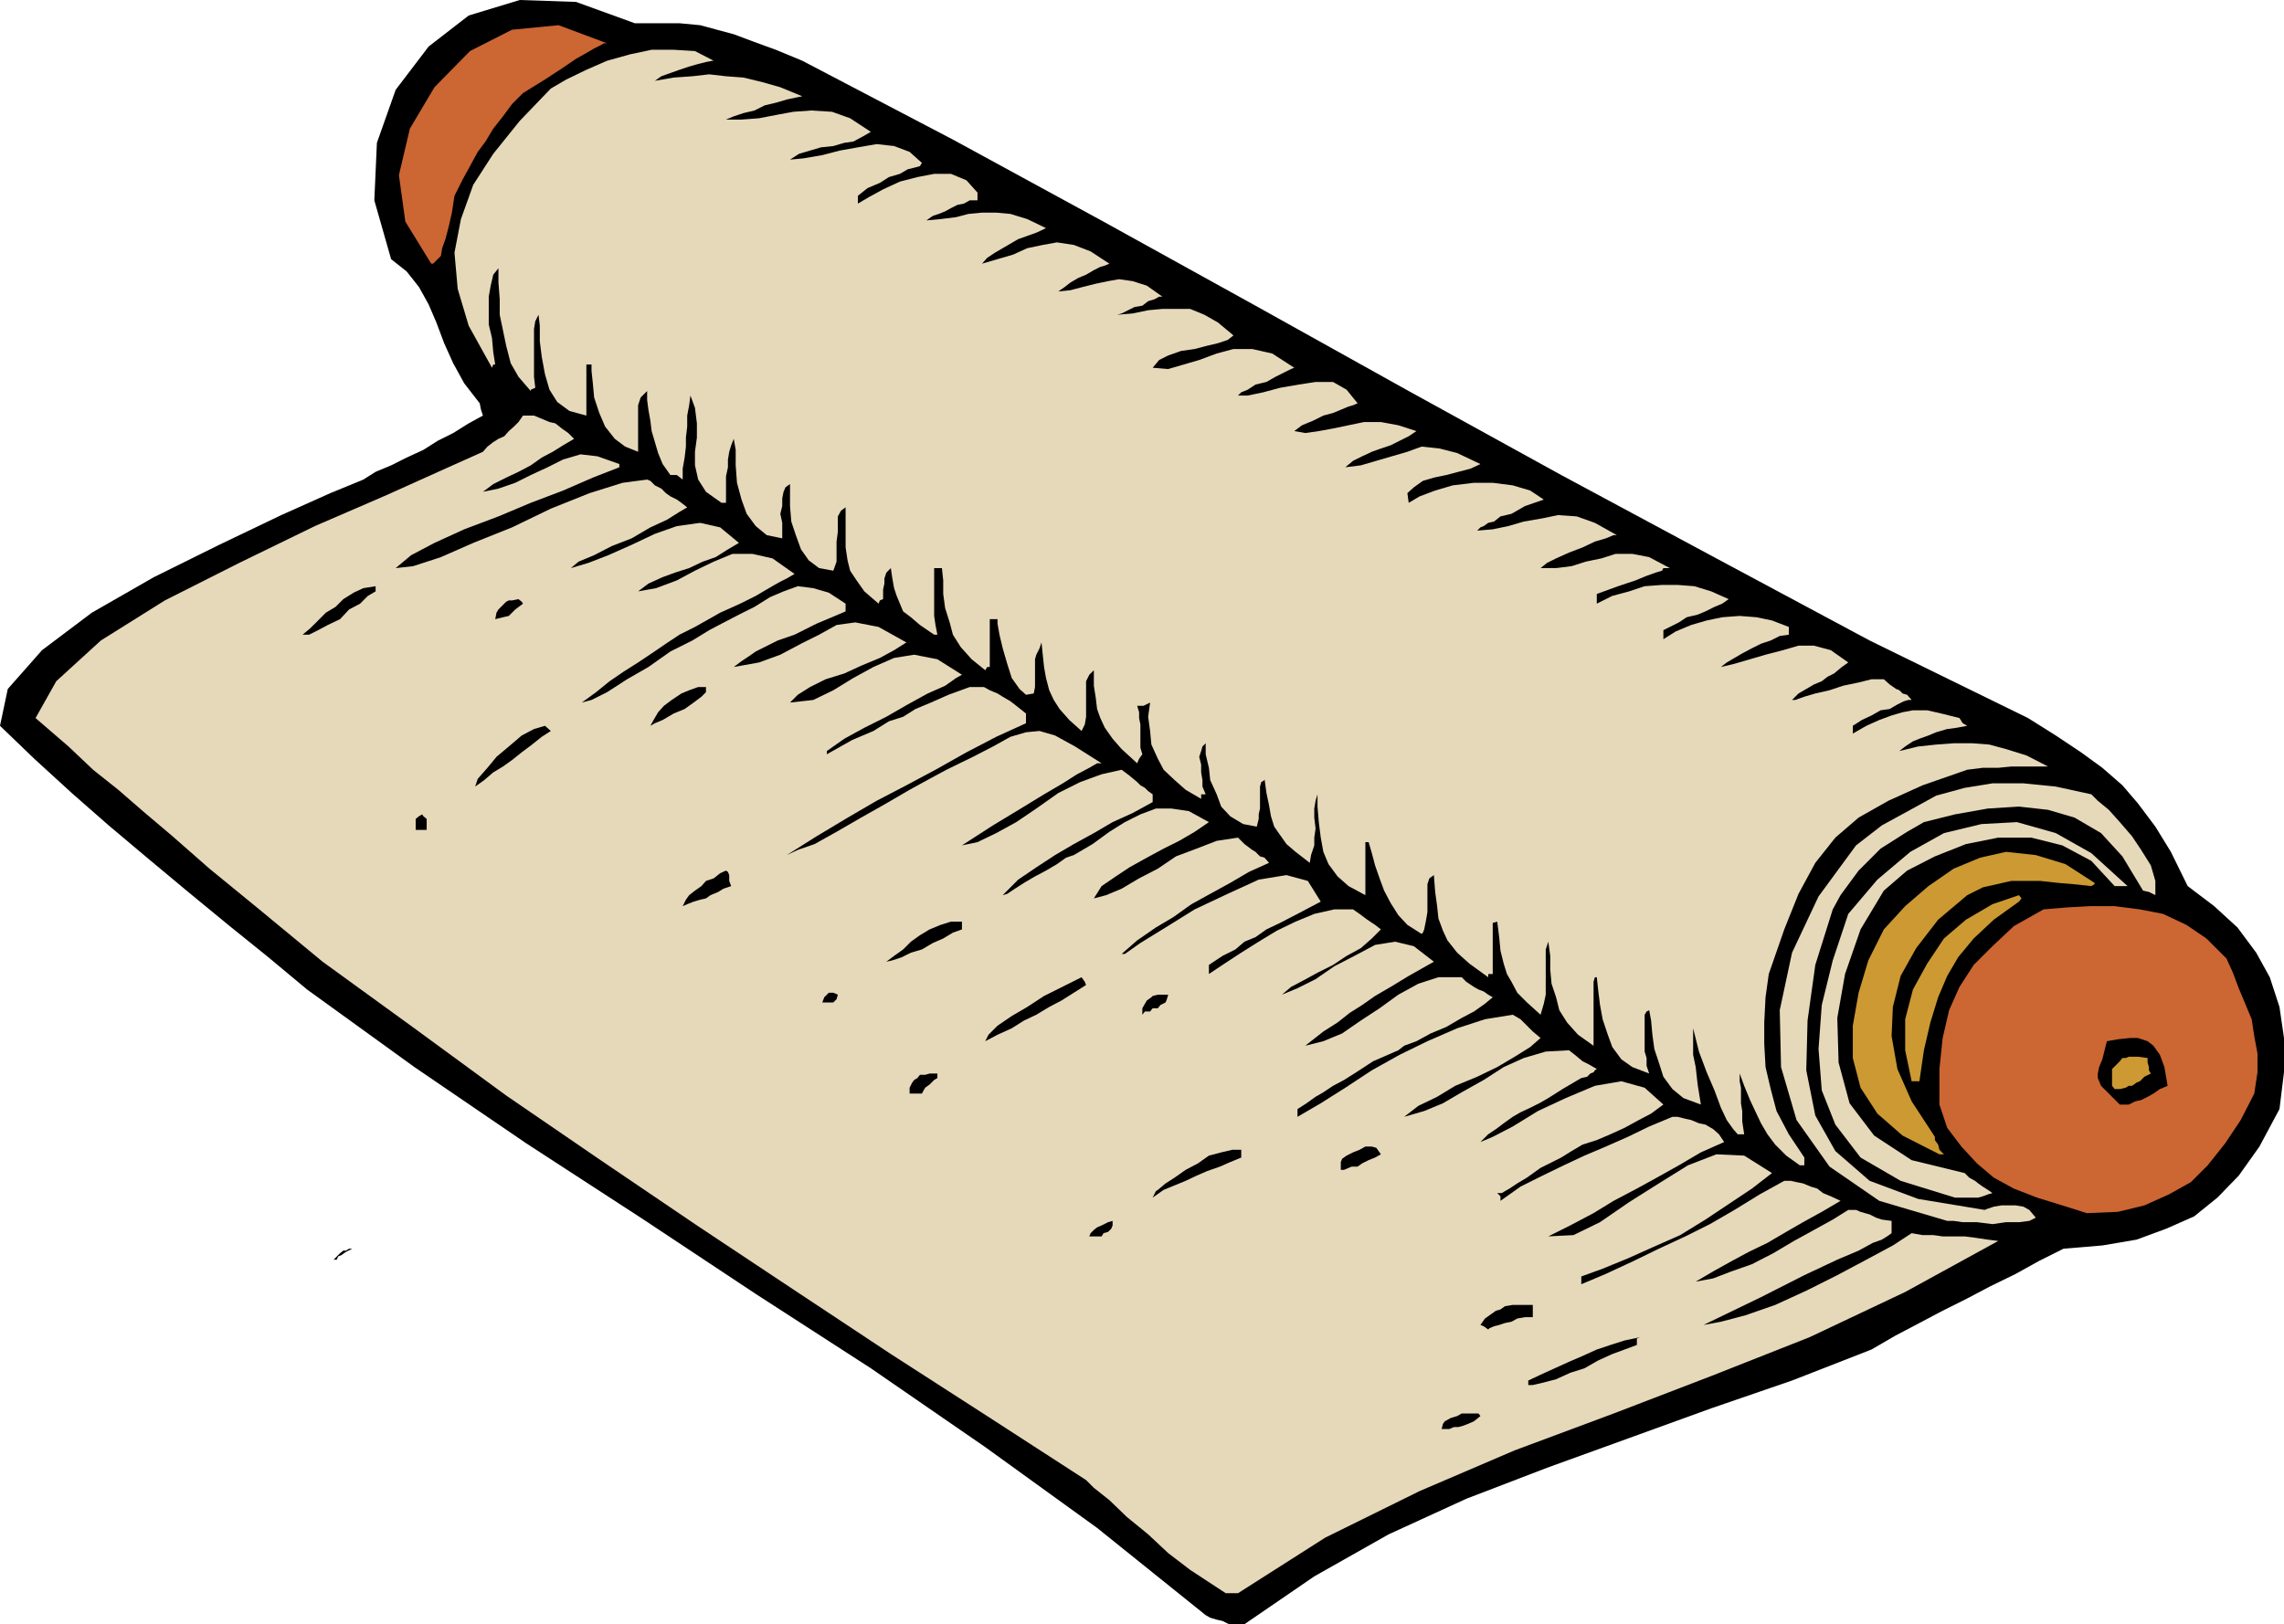
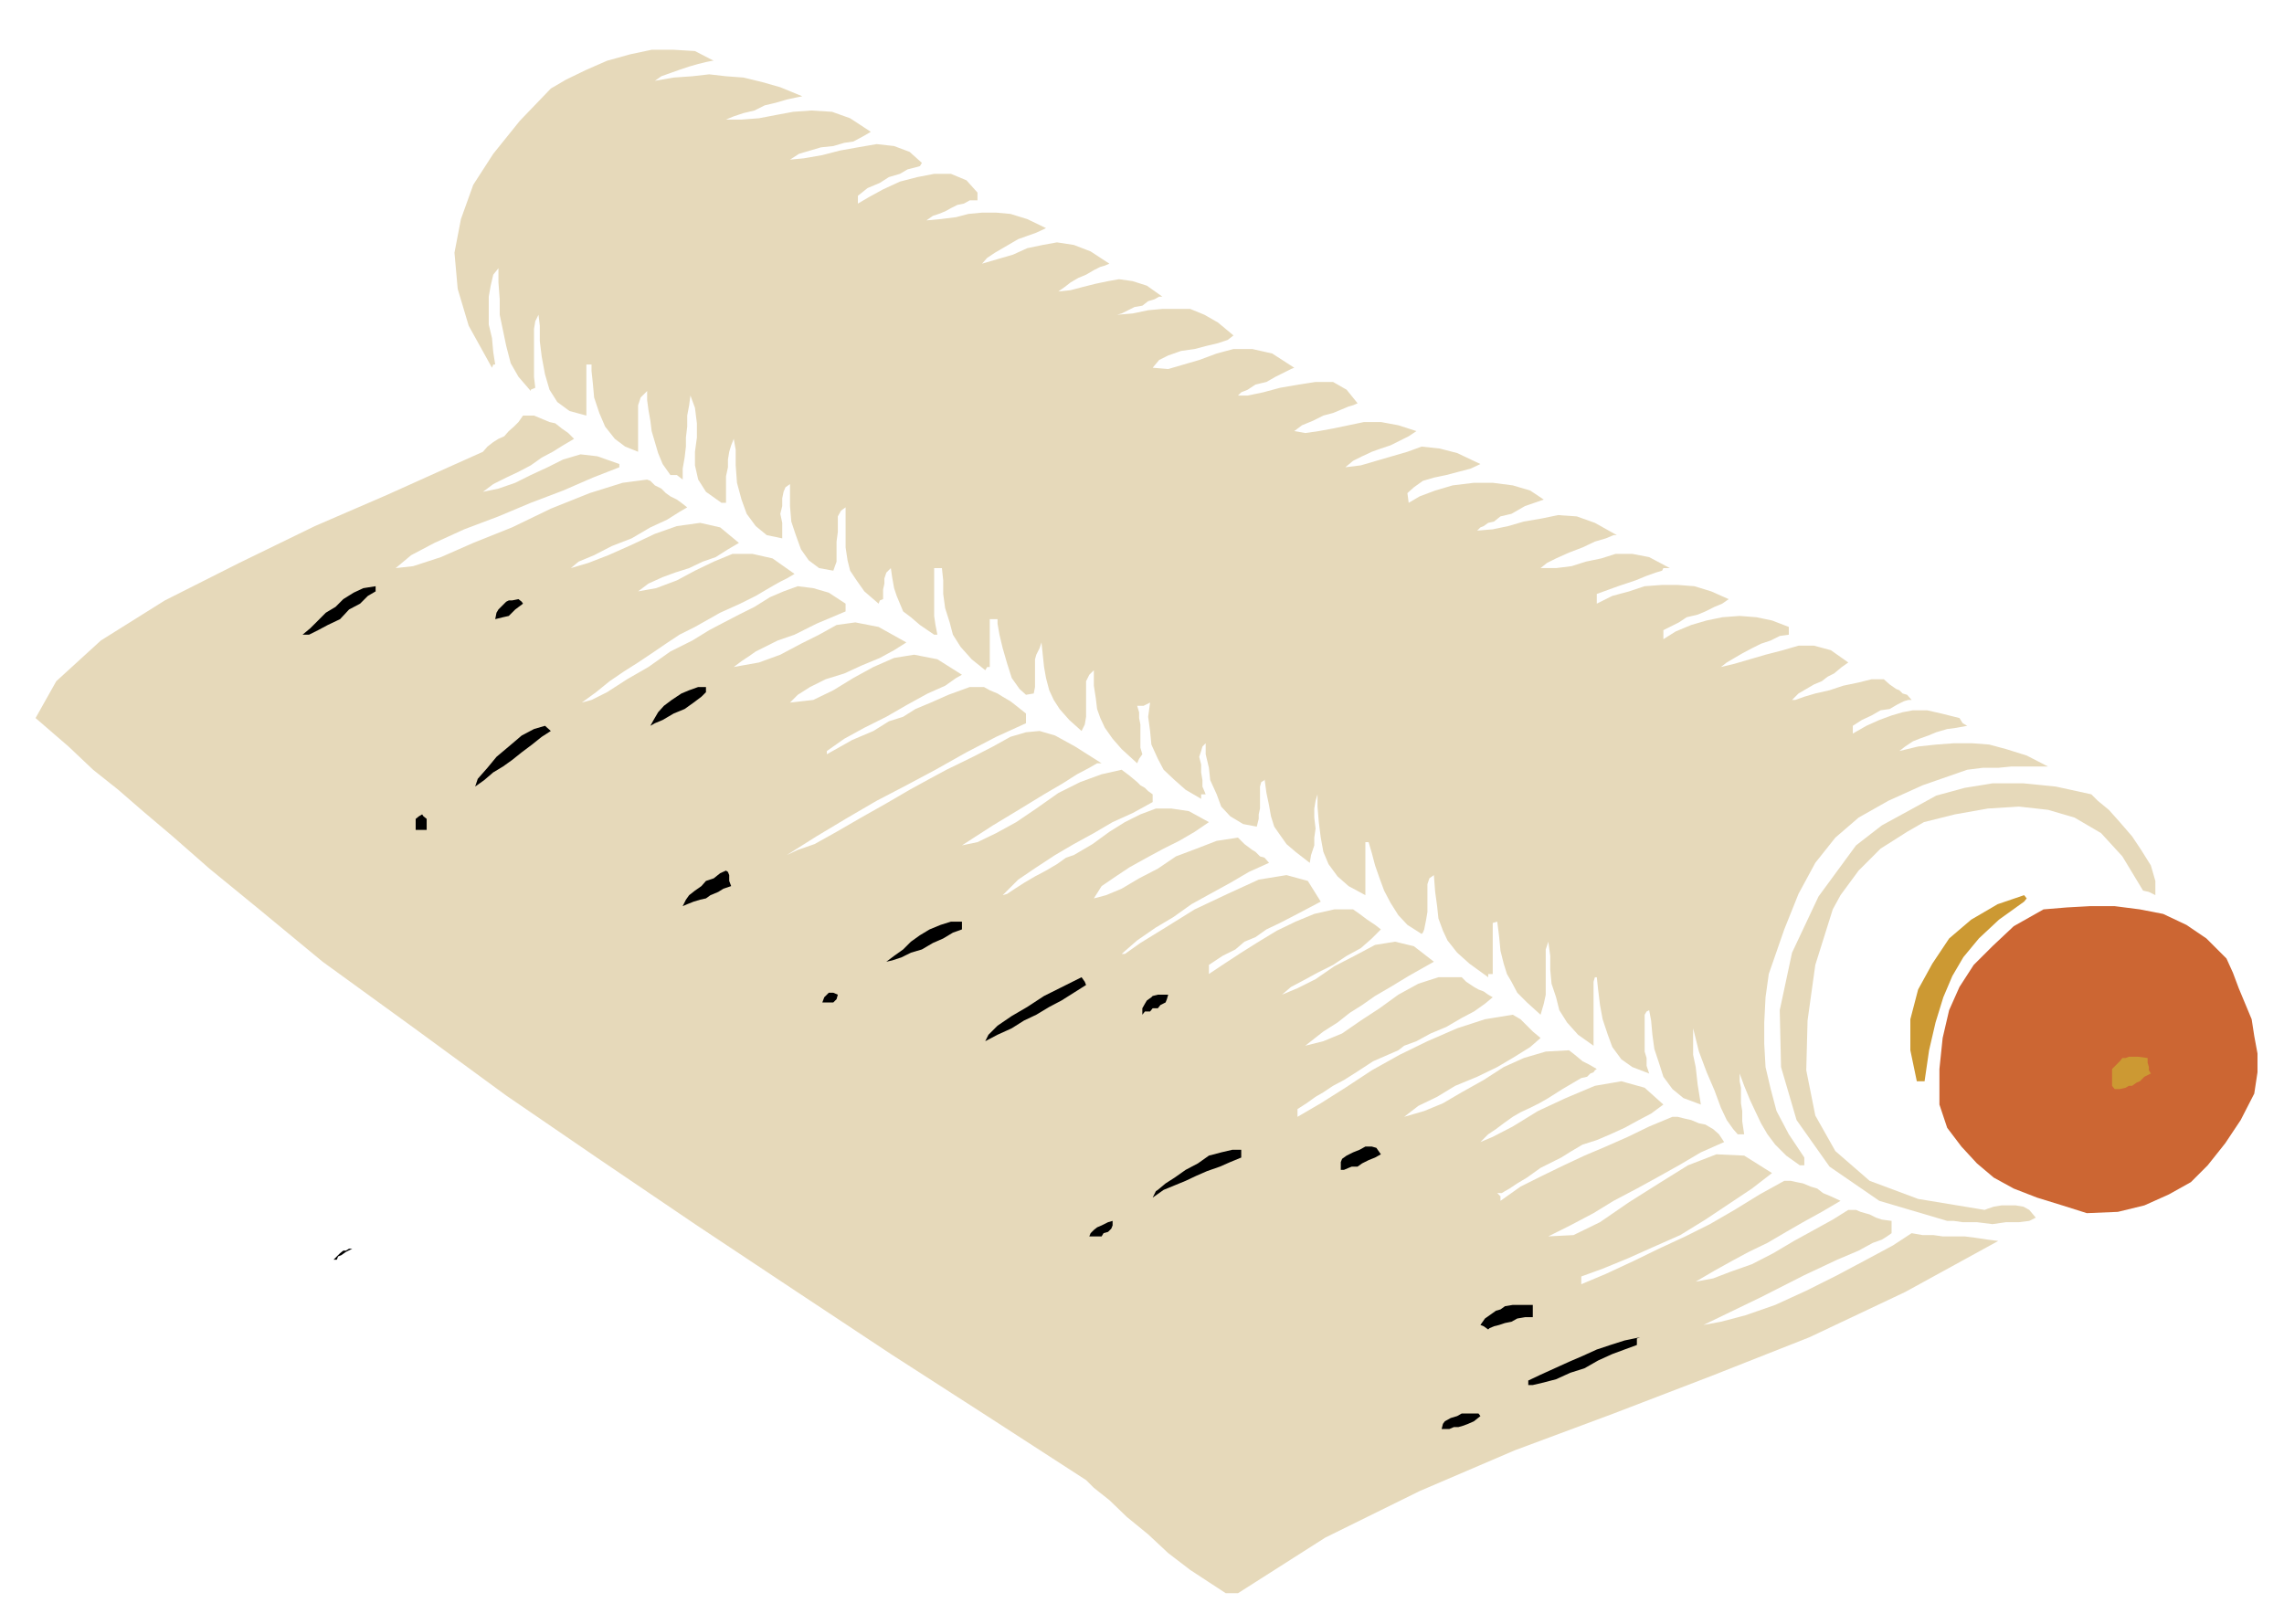
<svg xmlns="http://www.w3.org/2000/svg" width="353.301" height="251.297">
-   <path d="m190.102 251.297-1-.5-.899-.2-1-.3-.703-.399-16.797-13.5-17.3-12.5-17.7-12.199-17.8-11.5-17.801-11.8-17.7-11.5-17.3-11.801-16.602-12-6-5-6.2-5L29.103 138l-6-5-6.301-5.3-5.7-5-5.8-5.302L0 112.297l1.203-5.7 5.297-6 7.703-5.8 9.598-5.5 10.101-5 9.598-4.598 7.602-3.402 5.101-2.098L58.102 73l2.398-1 2.402-1.203 2.598-1.2 2.203-1.398L70.102 67l2.398-1.5 2.203-1.203-.3-.899-.2-1-2.402-3.101-1.7-3.098-1.398-3.101-1.203-3.2-1.2-2.8-1.5-2.7L62.903 42 60.5 40.098 57.902 31l.399-8.902 2.902-8.2L66.301 7.2 72.5 2.4 80.402 0l8.7.297 9.101 3.3h6.899l3.199.301 2.601.7 2.598.699 3.203 1.203L120 7.7l4.102 1.698 23.3 12.2 23.301 12.699 23.5 13 23.7 13.203 23.597 13 24 12.898 23.703 12.7 24.5 12 4.297 2.699 3.902 2.601 3.301 2.399 3.098 2.703 2.402 2.797 2.7 3.601 2.398 3.899 2.601 5.3 4.098 3.102 3.602 3.301 2.898 3.898 2.102 3.801 1.5 4.598.699 4.8v5.301l-.7 5.7-3.101 5.8-3.2 4.5-3.3 3.399-3.598 2.902-4.3 1.899-4.602 1.699-5.297.902-6 .5-3.8 1.899-3.602 2-3.899 1.902-3.601 1.898-3.801 1.899-3.598 1.902-3.8 2-3.602 2.098-12.297 4.8-12.5 4.301L252 222.5l-12.7 4.598-12.5 4.8-12 5.5-11.5 6.5-10.8 7.399h-2.398" />
  <path fill="#e6d9ba" d="M189.602 246.5 187 244.797l-2.898-1.899-3.399-2.601-3.101-2.899-3.301-2.699-2.7-2.601-2.398-1.899L168 229l-15.297-9.902-14.902-9.598-15.098-10-14.902-9.902L92.902 179.5l-14.601-10-14.2-10.402-14.199-10.301-9.8-8.098-7.7-6.3-5.699-5-4.601-3.899-3.801-3.3-3.899-3.102-3.8-3.598-5.102-4.402 3.203-5.7 6.899-6.3 9.898-6.2 11.5-5.8 11.703-5.7 11.098-4.8 9.101-4.098 5.801-2.602.7-.8.898-.7.8-.5L78 67.5l.703-.8.797-.7.703-.703.7-1h1.699l2.398 1 .902.203 1 .797 1 .703.899.898-1.7 1-1.601 1-1.7.899L82.103 72l-1.899 1-1.902.898-2 1-1.598 1.2 2.399-.5 2.601-.899 2.399-1.199 2.601-1.203 2.399-1.2 2.699-.8 2.601.3 3.399 1.2v.5l-4.098 1.601-4.601 2-5 1.899-5 2.101-5.301 2L67.203 84l-3.601 1.898-2.399 2 2.7-.3 4.3-1.399 5-2.199 6-2.402 6-2.899 6-2.402 5.098-1.598 3.8-.5.5.2.7.699 1 .5.699.699.703.5 1 .5.7.5.898.703-1.2.7-1.898 1.198-2.601 1.2-2.899 1.699-3.101 1.203-2.7 1.398-2.402 1-1.2 1 2.7-.8 3.102-1.2 3.601-1.601 3.598-1.7 3.402-1.199 3.598-.5 3.101.7L114.301 84l-1.7 1-1.898 1.2-2 .698-2.101 1-2.2.7-1.902.699-2.2 1-1.597 1.203 2.797-.5 3.203-1.203 2.797-1.5 2.902-1.399 2.899-1.199h3.101l3.098.7 3.402 2.398-1.199.703-1 .5-.902.5-1.2.7-1.699 1-2.402 1.198-3.098 1.399L107.5 97l-2.398 1.2L103 99.597l-2.2 1.5-2.097 1.402-2.203 1.398-2.2 1.5-2.097 1.7L90 108.699l1.5-.402 2.402-1.2 3.098-2 3.3-1.898 3.403-2.402 3.399-1.7 2.601-1.597 1.899-1 2.699-1.402 2.402-1.2 2.399-1.5 2.101-.898 2.2-.8 2.398.3 2.402.7 2.598 1.698v1.2l-4.5 1.902-3.399 1.7-2.601.898-3.399 1.699-1 .703-1.199.797-1.203.902 3.902-.699 3.301-1.203 3.2-1.7 2.8-1.398 2.7-1.5 2.898-.402 3.601.703 4.301 2.398-1.902 1.2-2.2 1.199-2.898 1.203-2.601 1.2-2.899.898-2.402 1.199-1.899 1.203-1.199 1.2 3.598-.403 3.101-1.5 3.098-1.899 3.102-1.699 3.199-1.402 3.101-.5L145 102l3.8 2.398-.898.5-1.699 1.2-2.703 1.199-3.098 1.703-3.3 1.898-3.399 1.7-3.101 1.699-2.7 1.902v.5l3.899-2.199 3.3-1.402 2.399-1.5 2.203-.7 1.899-1.199 2.398-1 2.703-1.199 3.297-1.203h2.203l.899.5 1.199.5.8.5 1.2.703.902.7 1.5 1.198v1.5L154.102 114l-4.602 2.398-4.797 2.7-4.5 2.402-4.601 2.398-4.801 2.801-4.5 2.7-4.598 2.898 1.7-.797 2.597-.902 3.402-1.899 3.801-2.199 3.899-2.203 3.601-2.098 3.098-1.699 2.601-1.402 4.098-2 3.102-1.598 2.699-1.5 2.402-.703 2.098-.2 2.402.7 3.098 1.703 4.101 2.598h-.699l-1.203.699-1.898 1-2.2 1.402-2.902 1.7-3.598 2.199-4.3 2.601-4.801 3.098 2.402-.5 2.899-1.399 3.101-1.699 3.098-2.101 3.402-2.399 3.399-1.699 3.3-1.203 3.098-.7 1.203.903 1.2 1 .5.5.699.398.5.5.699.5v1.2l-3.098 1.699-3.101 1.402-2.899 1.7-3.101 1.699-2.899 1.699-2.902 1.902-2.801 1.899-2.398 2.402.699-.203L157 137.5l1.402-.902 1.7-1 1.699-.899 1.699-1 1.402-1 1.2-.402 2.898-1.7 2.602-1.898 2.398-1.5 2.402-1.199 2.399-.902h2.402l2.7.402 3.097 1.7-2.2 1.5-2.398 1.398-2.402 1.199-2.598 1.402-2.699 1.5-2.101 1.399-2.2 1.5-1.199 1.902 1.899-.5 2.398-1 2.703-1.602 2.899-1.5 2.8-1.898 3.2-1.203 3.101-1.2 3.297-.5 1 1 1.203.903.5.297.7.703.699.2.699.8-3.098 1.398-2.902 1.7-3.098 1.699-2.902 1.601-2.801 2-2.7 1.602-2.898 2-2.402 2.098h.5l2.402-1.7 3.899-2.398 4.5-2.8 5.101-2.403 4.801-2.2 4.297-.699 3.3.899 2 3.203-3.597 1.898-2.703 1.399-2.098 1-1.699 1.203-1.703.7-1.398 1.198-2 1-2.102 1.399v1.402l2.402-1.601 2.598-1.7 2.703-1.699L197.5 144l2.902-1.402 2.899-1.2 3.101-.699h2.899l1 .7 1.199.898 1.203.8.899.7-1.399 1.402-1.703 1.5-2.2 1.2-2.097 1.398-2.402 1.203-2.2 1.2-1.898 1-1.402 1.198 2.402-1 2.797-1.398 2.902-2 3.098-1.602 3.203-1.699 3.098-.5 2.902.7 3.098 2.398-3.899 2.203-2.8 1.7-2.399 1.398-2 1.402-1.902 1.2-1.899 1.5-2.199 1.398-2.8 2.199 2.8-.7 2.899-1.199 2.898-2 2.902-1.898 2.899-2.102 3.101-1.699 3.098-1h3.602l.699.7 1.199.8.703.399.797.3.703.5.7.399-1.2 1L228 156.5l-1.898 1-2.399 1.398-2.402 1-2.2 1.2-1.898.699-.902.703-3.899 1.7-2.601 1.698-1.899 1.2-1.699.902-1.5 1-1.203.7-1.398 1-1.399.898v1.199l3.598-2.098 3.8-2.402 4.102-2.7 4.297-2.398 4.3-2.101 4.602-2 4.301-1.399L234 157l1.203.7 1.899 1.898 1.199 1-1.598 1.402-2.402 1.5-2.7 1.598-3.101 1.5-3.398 1.402-2.801 1.7-2.899 1.398-2.199 1.699 3.098-.899 2.902-1.199 2.899-1.699 3.398-1.902 3.102-2 3.101-1.399 3.399-1 3.601-.199.899.7 1.199 1 1 .5 1.199.698-.297.2-.203.3-.5.2-.5.5-.898.199-1.2.703-1.699 1-2.203 1.398-1.398.801-1.399.7-1.5.699-1.203.699-1.398 1-1.2.902-1.199.801-1.203 1.2 1.902-.802 3.098-1.601 3.902-2.399 4.301-2 4.5-1.898 4.098-.703 3.601 1 2.899 2.601-1.899 1.399-1.902 1-2.2 1.203-2.198 1-2.102.898-2.2.7-1.698 1-1.602 1-3.2 1.601-2.097 1.5-1.5.899-1.203.8-.7.399-.5.3h-.698l.5.5v.7l3.101-2.2 3.399-1.699 3.3-1.601 3.2-1.5 3.3-1.399 3.399-1.5 3.3-1.601 3.602-1.5h.797l1.203.3.899.2 1.199.5 1 .203 1.199.7.902.8.801 1.2-3.601 1.597-3.399 2-3.402 1.902-3.098 1.7-3.601 1.898-3.102 1.902-3.598 1.899-3.402 1.699 3.902-.2 4.098-2L252 186l4.602-2.902 4.5-2.801 4.398-1.7 4.3.2 4.302 2.703-3.102 2.398-3.598 2.399-3.601 2.402-3.899 2.399-4.3 1.902-3.801 1.7-3.899 1.597-3.3 1.203v1.2l3.8-1.602 4.301-2 3.899-1.899 4.101-1.902 3.797-1.899 3.8-2.199 3.903-2.402 3.797-2.098h1l.902.2 1 .199 1.2.5 1 .3.898.7 1.203.5 1.5.699-2.902 1.703-2.899 1.598-2.601 1.5-2.899 1.699-2.902 1.402-2.598 1.399-2.699 1.5-2.902 1.699 2.699-.5 2.602-1 3.398-1.2 3.3-1.699 3.2-1.898 3.102-1.703 2.898-1.598 2.402-1.5h1.2l.699.301.699.2.703.198 1 .5.899.301 1.5.2v1.898l-.7.5-.8.5-1.399.5-2.203 1.203-3.297 1.398-5.101 2.399-6.7 3.402L263.5 205l2.703-.5 3.797-1 4.602-1.602 4.8-2.199 4.801-2.402 4.5-2.399 4.098-2.199 2.902-1.902 1.7.3h1.699l1.398.2h3.402l1.598.203 2 .297 1.602.203-14.399 7.898-14.8 7-15.2 6-15.101 5.801-15.301 5.7-14.7 6.3L205 237.9l-13.5 8.601h-1.898" />
  <path d="m223 221.098.203-.801.297-.399.902-.5 1-.3.7-.399h2.601l.297.399-1 .8-.898.399-.801.3-.7.2h-.699l-.699.3H223m14.102-6.8h-.7v-.7l1.899-.898 2.199-1 2.203-1 2.098-.902 2.199-1 2.102-.7 2.199-.699 2.402-.5-.5.2v1l-1.902.699-1.899.703-2.199 1-2.101 1.2-2.2.698-2.199 1-1.902.5-1.7.399m-6.898-8.597-.703-.5-.5-.2.703-1 1-.703.7-.5.699-.2.699-.5 1.199-.199h3.102v1.899h-1.2l-1.199.203-.902.5-1 .2-.899.3-.8.2-.7.3-.199.2M51.402 195.098l1.2-1.2.5-.398h.398l.5-.3h.5l-1 .5-.7.5-.5.198-.198.5h-.5l-.2.2m117.098-3.801.203-.5.5-.5.5-.399.7-.3 1-.5.699-.2v.7l-.2.5-.5.5-.699.199-.3.5H168.5" />
  <path fill="#e6d9ba" d="m301.203 188.898-10.5-3.101L283 180.5l-5.098-7.203-2.402-8.2-.2-8.8 1.903-8.899 4.098-8.699 5.8-7.902 4-3.098 4.399-2.402 4-2.2 4.402-1.199 4.301-.699H313l5 .5 5.5 1.2 1 1 1.703 1.398 1.7 1.902 1.898 2.2 1.402 2.101 1.5 2.398.7 2.399v2.203l-1-.5-.903-.203-3.2-5.297-3.3-3.602-4.098-2.398-4.101-1.203-4.5-.5-4.801.3-5.098.903-4.8 1.2-2.602 1.5-2.2 1.398-1.898 1.199-1.699 1.703-1.703 1.7-1.398 1.898-1.399 1.902-1.203 2.2-2.7 8.597-1.198 8.601-.2 7.7 1.399 7 3.101 5.5 5.301 4.601 7.5 2.801L307 187.2l.5-.2.902-.3 1.2-.2h2.199l1.199.2.902.5 1 1.198-1 .5-1.601.2h-2l-2.098.3-2.402-.3h-2.2l-1.398-.2h-1" />
  <path fill="#c63" d="m322.8 187.7-3.8-1.2-3.898-1.203-3.602-1.399-3.098-1.699-2.601-2.199-2.399-2.602-2.199-2.898-1.203-3.602v-5.5l.5-4.8 1-4.301 1.602-3.598 2.199-3.402 2.902-2.899 3.297-3.101 4.602-2.598 3.601-.3 3.598-.2h3.8l3.899.5 3.602.7 3.601 1.699 3.098 2.101 3.101 3.098 1 2.203.899 2.398 1 2.399 1 2.402.402 2.598.5 2.703v2.898l-.5 3.301-2.101 4.098-2.399 3.601-2.703 3.399-2.598 2.601-3.402 1.899-3.797 1.703-4.101 1-4.801.2" />
  <path d="m178.3 185.297.5-1 .302-.2 1.199-1 1.402-.898 1.7-1.199 1.898-1 1.699-1.203 1.902-.5 1.7-.399H192v1.2l-1.7.699-1.597.703-2 .7-1.601.698-1.7.801-1.699.7-1.703.699-1.7 1.199" />
-   <path fill="#e6d9ba" d="M302.402 185.297 294 182.699l-6.2-3.601-3.898-5.098-2.101-5.3-.5-6.403.5-6.797 1.699-6.902 2.402-7.2 4.5-5.3 5.098-4.301 5.203-2.899 5.797-1.398 5.5-.3 6 1.698 5.5 3.102 5.602 5.098h-2l-3.602-3.899-4.5-2.402-4.797-1.2h-5.101l-5 1-4.801 1.903-4.301 2.2-3.598 3.097-3.601 6-2.399 6.902-1.199 6.801.2 6.898 1.699 6.301 3.8 5 5.801 3.801 8.2 2 .699.7.898.5.5.398.703.5.797.5.703.5-.703.199-.797.3-.703.2h-3.598" />
  <path d="M207.402 181v-1.203l.2-.5.699-.5 1-.5 1-.399.902-.5h1l.7.2.699 1-.899.5-1 .402-1 .5-.703.5h-.898l-.5.2-.7.3h-.5" />
  <path fill="#e6d9ba" d="m278.402 180.297-2.101-1.5-1.7-1.7-1.199-1.597-1-1.703-.902-1.899-.797-1.699-.902-2.199-.7-1.902v1.199l.2 1v2.402l.199 1.2v1.601l.3 2h-1l-.698-.8-1-1.403-.899-1.899-1-2.699-1.203-2.8-1.2-3.2-.898-3.601v4.101l.399 1.899.3 2.699.5 3.101-2.699-1-1.699-1.398-1.402-1.902-.7-2.2-.699-2.101-.3-2.2-.2-2.199-.3-1.601-.399.203-.3.5v5.7l.3 1v1.198l.399 1.2-2.602-1-1.7-1.2-1.398-1.898-.699-1.902-.8-2.399-.403-2.199-.297-2.402-.203-1.899h-.297l-.203.7v9.898l-2.398-1.7-1.7-1.898-1.199-1.902-.5-2-.703-2.098-.2-2.199v-2.102l-.3-2.199-.398 1.2v7l-.301 1.398-.5 1.703-2.098-1.902-1.5-1.5-.902-1.7-.7-1.199-.5-1.601-.5-2-.199-2.098-.3-2.402-.7.199v7.902h-.699v.5l-2.902-2.101-1.899-1.7-1.5-1.898-.699-1.5-.703-1.902-.2-1.899L222 138l-.2-2.602-.698.5-.301.899v4.3l-.2 1.2-.3 1.5-.2.5-.199.203-2.199-1.402-1.402-1.5-1.2-1.899-1-1.902-.699-1.899-.699-2-.5-1.898-.5-1.703h-.5v8.203l-2.601-1.402-1.7-1.5-1.402-1.899-.797-1.902-.402-2.2L204 127.2l-.2-2.402v-1.899l-.3 1-.2 1.2v1.402l.2 1.7-.2 1.398v1.199l-.5 1.5-.198 1.203-2.2-1.703-1.402-1.2-1.2-1.699-.698-1-.5-1.601-.301-1.7-.399-1.898-.3-2.199v.2l-.5.3-.2.7v3.398l-.199.902v.7l-.3 1.198-2.102-.398-2-1.203-1.399-1.5-.699-1.899-1-2.199-.203-1.902-.5-2.098V115l-.5.5-.2.7-.3.898.3 1.199v1.203l.2 1.2v1l.5 1.198h-.7v.7l-2.398-1.399-1.699-1.5-1.703-1.601-.898-1.7-1-2.199-.2-2.101-.3-2.2.3-2.199-1 .5h-1l.301 1v.899l.2 1v3.601l.3 1-.5.7-.3.699-2.403-2.2-1.398-1.601-1.2-1.7-.699-1.5-.5-1.398L169.5 108l-.297-1.902v-2.399l-.703.7-.5 1v5.5l-.2 1.199-.5 1-1.898-1.7-1.5-1.699-.902-1.402-.7-1.5-.5-1.899-.3-1.699-.2-1.902-.198-1.899-.301.899-.5 1-.2.703v4.297l-.199 1-1.199.203-1-.902-1.203-1.7-.7-2.199-.698-2.402-.5-2.098-.301-1.699v-.703h-1.2v7.402h-.398l-.3.5L150.3 102l-1.7-1.902-1.199-1.899-.5-1.902-.699-2.2-.3-2.199v-2.101l-.2-1.899H144.5v7.399l.203 1.402.297 1.5h-.5l-2.2-1.5-1.398-1.199-1.199-.902-1-2.399-.402-1.199-.301-1.703-.2-1.399-.698.7-.301.902v.797l-.2.902v1.5l-.5.2-.199.5-2.199-1.899-1.203-1.703-1-1.5-.398-1.598-.301-2V78.5l-.7.5-.5.898v2.399l-.199 1.5v3.101l-.5 1.399-2.199-.399-1.601-1.199-1.2-1.699-.8-2.203-.7-2.098-.199-2.402v-3.399l-.703.5-.297.7-.203 1v1.199l-.297 1.203.297 1.398v2.399l-2.398-.5-1.7-1.399L115.5 79.5l-.797-2.203-.703-2.598-.2-2.699v-2.402l-.3-1.7-.398 1-.301 1-.2 1.2v1.199l-.3 1.402v4.098h-.7l-2.398-1.7L108 74.2l-.5-2.2v-2.102l.3-2.199V65.5l-.3-2.402-.7-1.899-.198 1.5-.301 1.598V66l-.2 1.7v1.398l-.199 1.699-.3 1.703v1.7l-.899-.7h-1l-1.203-1.703-.7-1.7-1-3.398-.198-1.601-.301-1.7-.2-1.5V60.5l-1 1-.398 1.2v7.198l-2-.8-1.601-1.2-1.5-1.898-.899-2.102-.8-2.398-.2-2.203-.203-1.899v-1h-.797v7.899l-2.601-.7-1.899-1.398L85 60.297l-.7-2.399-.5-2.699-.3-2.402v-2.399l-.2-1.699-.5 1-.198 1.2v7.398L82.8 60l-.7.297v.203l-1.898-2.203L79 56.199l-.7-2.699-.5-2.402-.5-2.399v-2.402l-.198-2.598V41.5l-.801 1-.399 1.7-.3 1.698V50.2l.5 2.098.199 2.203.3 1.898h-.3l-.2.5-3.601-6.5-1.7-5.699-.5-5.601 1-5.2 1.903-5.3 3.098-4.801 4.101-5.098 4.801-5 2.399-1.402 3.101-1.5 3.2-1.399 3.597-1 3.3-.699h3.403l3.297.2 2.902 1.5h-.199l-1 .199-1.203.3-1.398.399-1.5.5-1.399.5-1.402.5-1 .703 2.902-.5 2.899-.203 2.601-.297 2.598.297L115 12l2.902.7 2.801.8 3.399 1.398-1 .2-1.399.3-1.703.5-1.7.399-1.597.8L115 17.5l-1.5.5-1.2.5h2.403l2.7-.203 2.597-.5 2.703-.5 2.797-.2 3.203.2 2.797 1 3.203 2.101-1.203.7-1.5.8-1.398.2-1.7.5-1.902.199-3.398 1-1.399.902 2.098-.199 2.902-.5 2.7-.703 2.8-.5 2.899-.5 2.699.3 2.402.903 1.899 1.7-.301.5-.7.198-1.199.301-1.199.7-1.703.5-1.398.898-1.899.8-1.5 1.2V31.5l1.7-1 2.199-1.203 2.601-1.2 2.7-.699 2.597-.5h2.602l2.398 1 1.703 1.899V31H150l-.898.5-1 .2-1 .5-.899.5-1 .398-.902.3-1 .7 2.199-.2 2.402-.3 1.899-.5 2.101-.2h2.2l2.199.2 2.601.8 2.899 1.399-1.5.703-1.399.5-1.402.5-3.598 2.098-1.199.8-.8.899 2.398-.7 2.402-.699 2.2-1 2.398-.5 2.199-.398 2.602.398 2.601 1 2.899 1.899-.7.3-.699.2-1 .5L168 42.5l-1.2.5-1.198.7-.899.698-1 .7 1.899-.2 1.898-.5 2-.5 1.902-.398 1.7-.3 2.101.3 2.2.7 2.398 1.698h-.5l-.7.399-1 .3-.898.7-1.203.203-2 1-.7.2 2.403-.2 2.399-.5 2.199-.203h4.3l2.2.902 2.101 1.2 2.399 2-.899.699-1.5.5-1.699.402-1.902.5-2.098.297-2 .703-1.402.7-1 1.198 2.402.2 4.797-1.399 2.703-1 2.598-.699h2.902l3.098.7 3.402 2.198-.5.2-1 .5-1.402.699-1.399.8-1.699.403-1.203.797-1 .402-.5.5h1.5l2.402-.5L198 60l2.902-.5 2.598-.402h2.703l2.098 1.199L210 62.398l-.7.301-.698.2-2.399 1-1.5.398-1.601.8-1.7.7-1.199.902 1.7.301 2.097-.3 2.203-.403 4.797-1h2.602l2.699.5 2.8.902-1.199.801-1.402.7-1.398.698-1.5.5-1.399.5-1.5.7-1.402.699-1.2 1L210.5 72l2.402-.703 2.399-.7 2.402-.699 2.2-.8 2.8.3 2.7.7L229 71.797l-1.5.703-3.797 1-1.902.398-1.7.5-1.398 1-1 .899.2 1.5 1.699-1 2.398-.899 2.703-.8 3.297-.399h2.902l3.098.399 2.703.8 2.098 1.399-2.899 1-2.101 1.203-1.7.398-1 .801-.898.2-.703.5-.5.199-.5.5 2.402-.2 2.399-.5 2.402-.699 2.899-.5 2.398-.5 2.902.2 2.801 1 3.399 1.898h-.5l-1.2.5-1.699.5-1.902.902-2.098.801-2 .898-1.402.7-1 .8h2.402l2.399-.3 2.199-.7 2.402-.5 2.2-.699h2.597l2.602.5 3.199 1.7h-1l-.2.398-1 .3-1.398.5-1.703.7-2.7.902-3.3 1.2v1.5l2.402-1.2L252 91.5l2.402-.8 2.7-.2h2.398l2.602.2 2.601.8 2.7 1.2-1 .698-1.2.5-1.402.7-1.2.5-1.699.402-1.199.797-1.402.703-1 .5v1.398l1.902-1.199 2.399-1L264 96l2.402-.5 2.7-.203 2.601.203 2.399.5 2.601 1v1.2l-1.402.198-1.399.7-1.5.5-1.402.699-1.5.8-1.2.7-1.198.703-.899.7 2.098-.5 2.402-.7 2.399-.703 2.699-.7 2.402-.699h2.399l2.601.7 2.7 1.902-1 .7-1.2 1-1 .5-.902.698-1.2.5-2.398 1.399-1 1h.5l1.399-.5 1.699-.5 2.199-.5 2.102-.7 2.398-.5 2-.5h1.902l.899.801 1 .7.5.199.5.5.699.203.703.797h-.5l-.703.203-1 .5-1.2.7-1.398.198-1.402.801-1.5.7-1.398.898v1.203l2.101-1.203 2-.899 1.899-.699 1.699-.5 1.601-.3h2.2l2.199.5 2.8.699.5.8.7.399-1.598.3-1.5.2-1.703.5-1.2.5-1.398.5-1 .402-1.199.801-.902.7 2.902-.7 2.797-.3 2.703-.2h2.899l2.601.2 2.598.698 3.199 1 3.3 1.7h-5.698l-2 .199h-2.399l-2.402.3-6.899 2.403-5.3 2.398-4.602 2.602-3.598 3.098-3.101 3.902-2.598 4.797-2.203 5.5-2.398 6.902-.5 3.598-.2 3.902v3.301l.2 3.598.8 3.402.899 3.398 1.902 3.602 2.399 3.598v1.199h-.7" />
-   <path fill="#c93" d="m300 178.598-5.7-2.899-3.898-3.402-2.601-4-1.2-4.598v-5l.899-5.101 1.5-5 2.402-4.801 3.301-3.598 3.598-3.101 3.902-2.7 4.098-1.699 4-.902 4.601.5 4.598 1.402 4.5 2.899v.199l-.5.3-2.797-.3-2.402-.2-2.7-.3h-4.5l-4.398 1-2.402 1.203-4.5 3.797-3.399 4.402L294 151l-1.2 4.797-.198 4.5.898 5.101 2.203 5 3.598 5.5v.5l.5.7.199.8.703.7H300" />
-   <path d="m327.902 170.898-1.699-1.699L325 168l-.5-1.203v-.7l.203-1 .5-1.199.297-1.199.402-1.601 1.7-.301 1.898-.2h1.203l1.5.5.899.7 1 1.402.699 1.899.5 2.902-1.2.5-1 .7-.898.5-1 .5-.902.198-1 .5h-1.399m-186-1.698h-1.199v-.903l.399-.797.3-.402.5-.301.399-.5h.8l.7-.2H145v.7l-.5.3-.7.7-.698.5-.5.902h-.7" />
-   <path fill="#c93" d="m327.102 168.5-.399-.5v-2.602l1.2-1.199.398-.5h.5l.5-.199h1.402l1.5.2v.698l.2.7v.5l.3.5-1 .5-.703.699-.5.203-.7.5h-.5l-.5.297-.898.203h-.8m-31.399-1.203-1-4.797v-4.8l1.2-4.602 2.199-4 2.601-3.899 3.399-2.902 4.101-2.399 4.098-1.398.402.5-.402.5-3.899 2.797-3.101 2.902-2.399 2.899-1.699 2.902-1.402 3.297-1.2 3.902-1 4.301-.699 4.797h-1.199" />
+   <path fill="#c93" d="m327.102 168.5-.399-.5v-2.602l1.2-1.199.398-.5h.5l.5-.199h1.402l1.5.2v.698l.2.7v.5l.3.5-1 .5-.703.699-.5.203-.7.5h-.5l-.5.297-.898.203m-31.399-1.203-1-4.797v-4.8l1.2-4.602 2.199-4 2.601-3.899 3.399-2.902 4.101-2.399 4.098-1.398.402.5-.402.5-3.899 2.797-3.101 2.902-2.399 2.899-1.699 2.902-1.402 3.297-1.2 3.902-1 4.301-.699 4.797h-1.199" />
  <path d="m152.402 161.098.5-1 1.399-1.399 2.199-1.5 2.402-1.402 2.598-1.7 2.402-1.199 3.399-1.699.5.7.199.5-3.797 2.398-1.902 1-2 1.203-1.899.898-1.902 1.2-2.2 1-1.898 1M176.703 157v-1l.399-.703.3-.5.7-.5.199-.2.8-.199h1.602l-.203.7-.2.5-.8.402-.398.5h-.801l-.399.5h-.8l-.399.5m-49.5-1.902.297-.801.402-.399.301-.3h.7l.699.3-.2.7-.5.5h-1.699m9.899-6.301 1.199-.899 1.402-1 1.2-1.199 1.398-1 1.5-.902 1.699-.7 1.602-.5h1.699v1.2l-1.399.5-1.5.902-1.601.7-1.7 1-1.699.5-1.402.699-1.5.5-.898.199m-31.5-8.597.5-1 .5-.7.898-.703 1-.7.703-.8 1.2-.399 1-.8.898-.399.3.2.2.5v.898l.3.8-1.199.403-.8.5-1.2.5-.699.5-.902.2-1 .3-1 .398-.7.301M64.3 128.398V126.7l.5-.402.5-.297.2.297.5.402v1.7h-1.7m9.2-6.7.402-1.2 1.5-1.703 1.399-1.7 1.902-1.597 2-1.703 1.899-1 1.699-.5.902.8-1.402.903-1.5 1.2-1.598 1.198-1.5 1.2-1.402 1-1.5.902-1.399 1.2-1.402 1m27.102-9.403.5-.899.699-1.199.902-1 1.2-.902 1.5-1 1.199-.5 1.398-.5h1.203v.8l-.703.7-1.2.902-1.398 1-1.699.7-1.703 1-1.2.5-.698.398M46.8 98.2l1.2-1 1.203-1.2 1.2-1.203 1.5-.899 1.199-1.199 1.601-1 1.5-.699 1.899-.3v.8l-1.2.7-1.199 1.198-1.703.899-1.398 1.5-1.899.902-1.5.801-1.402.7h-1m29.801-2.403.199-1 .3-.5 1.2-1.2.402-.199h.5l1-.199.5.399.2.3-1.2.899-1 1-.902.203-1.2.297" />
-   <path fill="#c63" d="m66.703 40.797-4-6.5-1-7.2 1.7-7.199 3.8-6.398 5.5-5.602 6.5-3.3 7.2-.7 7.5 2.801h-.5l-.5.301-1 .5-1.2.7-1.601.898-2.2 1.5-2.601 1.699-3.399 2.101-1.699 1.7L77.801 18l-1.5 1.898-1.2 2-1.199 1.602-1.199 2.2-1.203 2.198-1.2 2.399-.398 2.601-.5 2.2-.5 1.902-.5 1.398-.199 1.2-.703.699-.5.5h-.297" />
</svg>